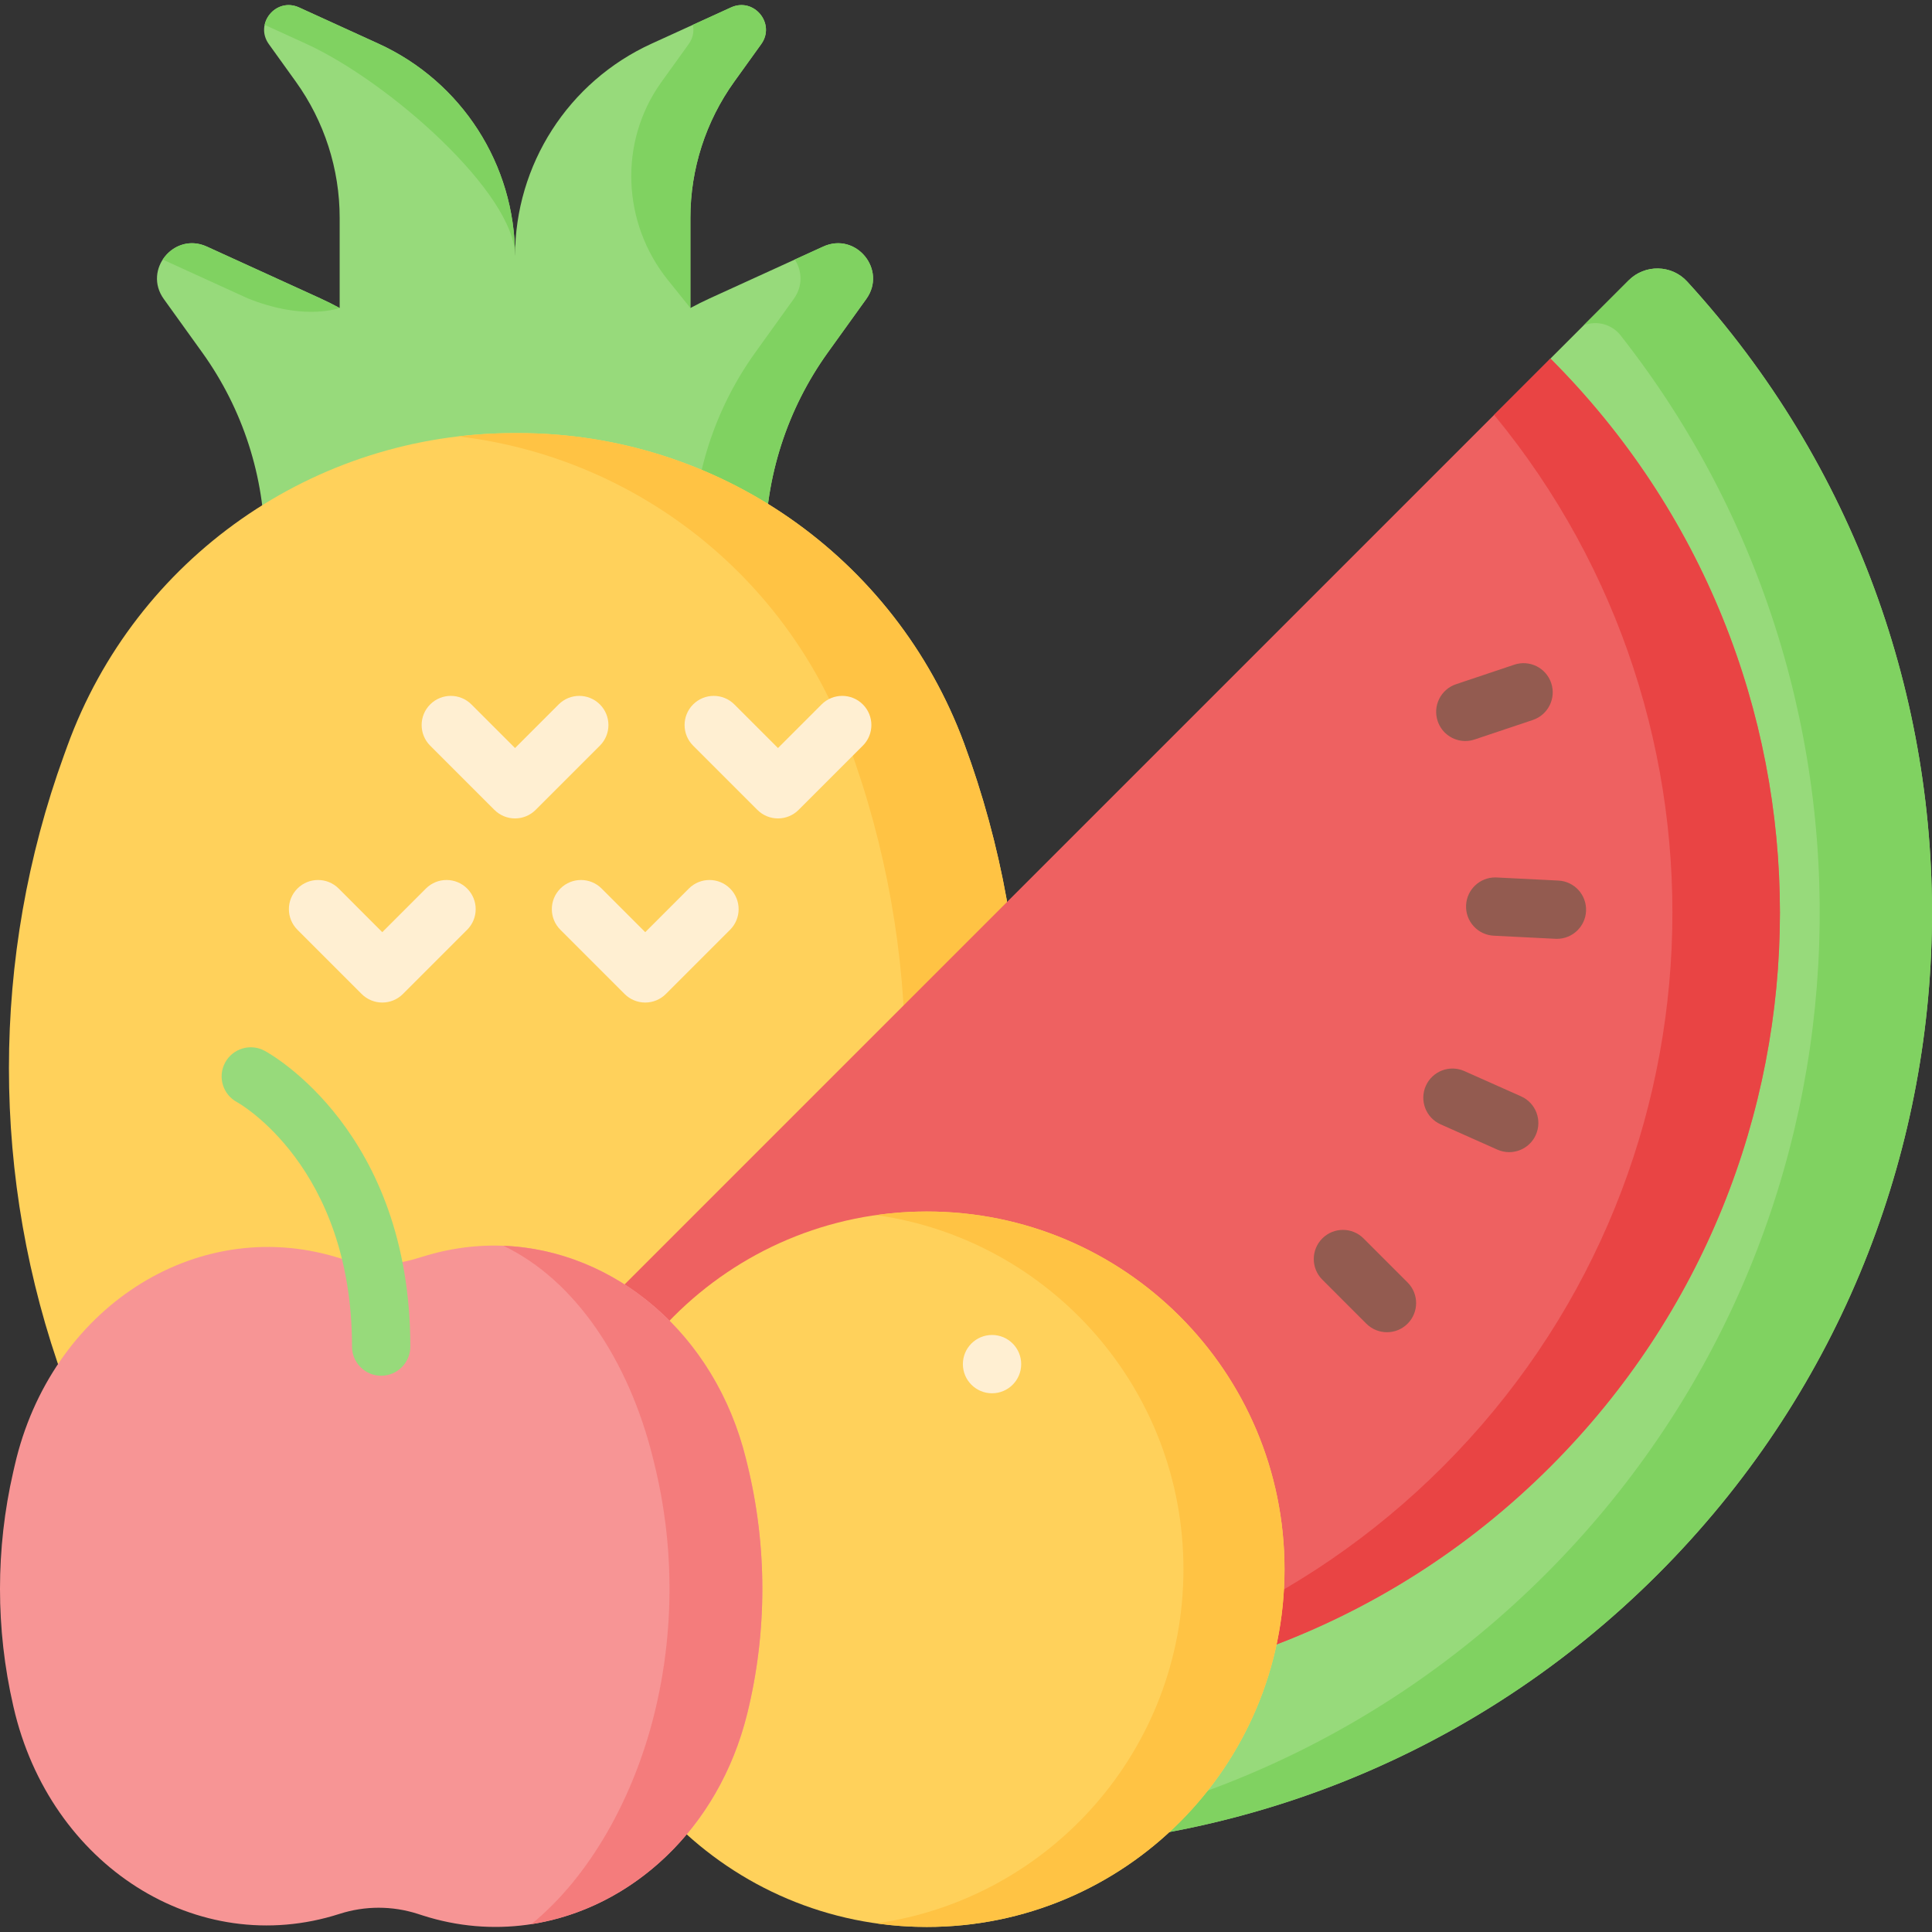
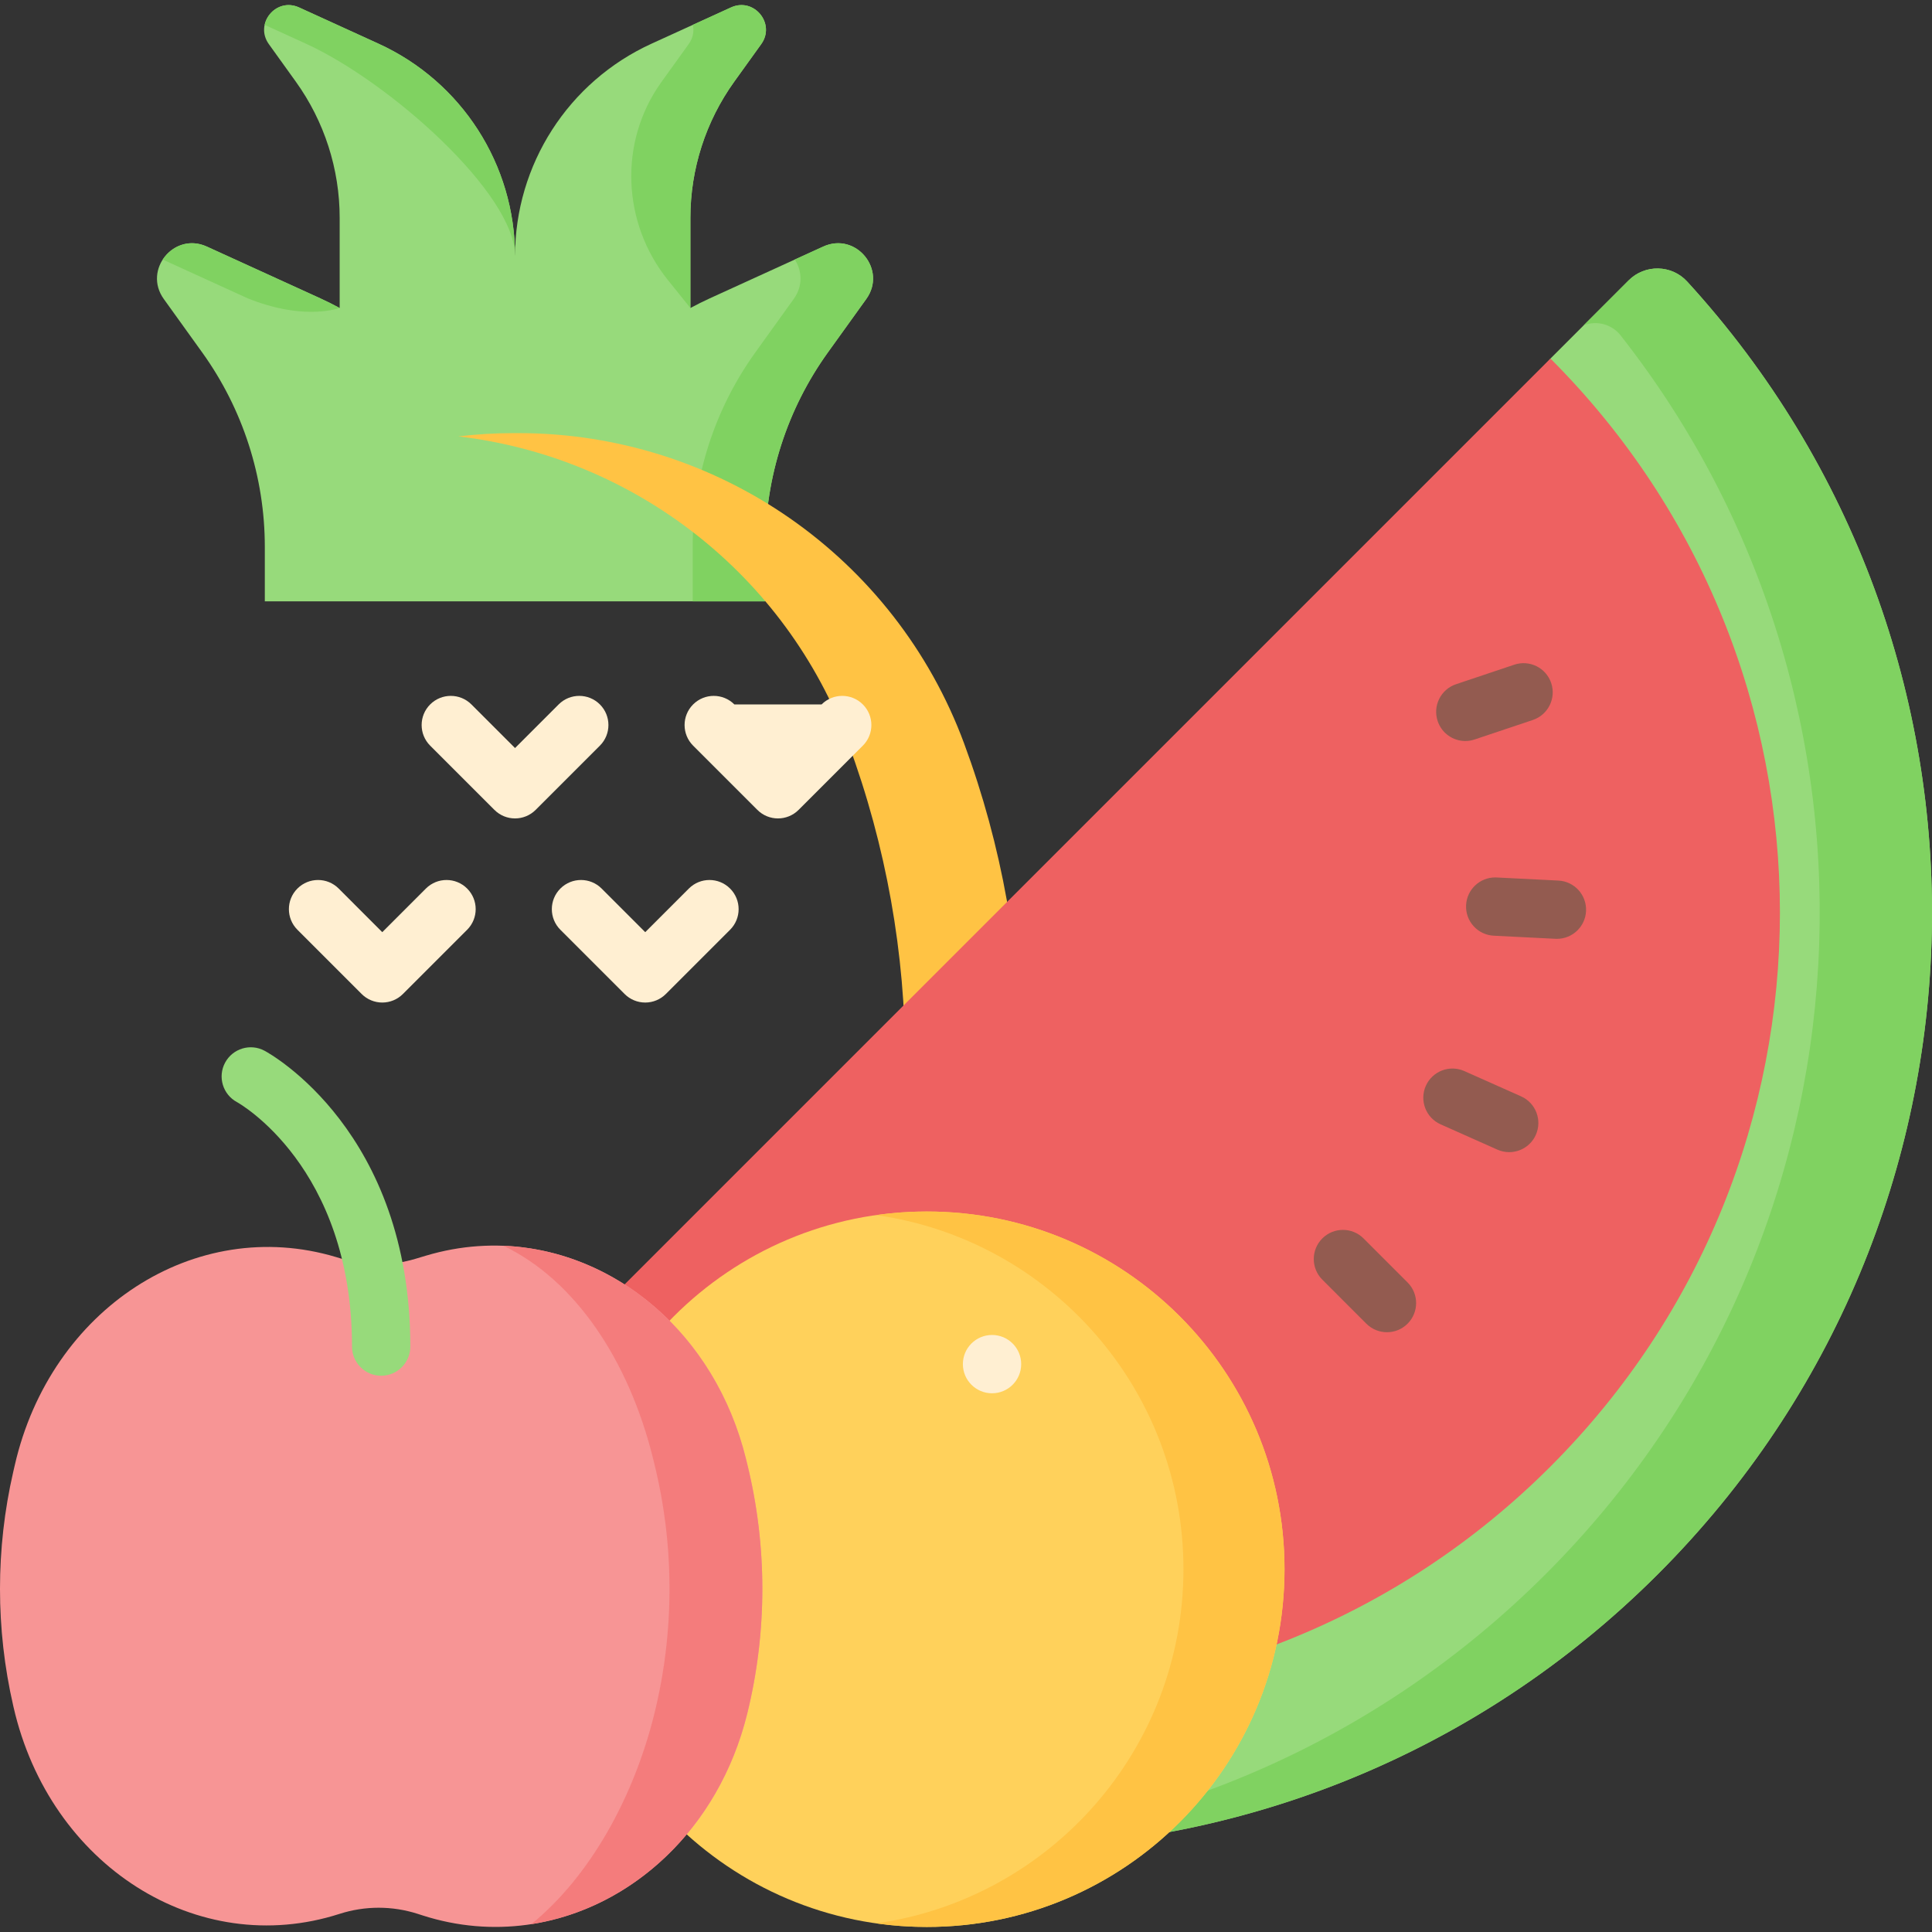
<svg xmlns="http://www.w3.org/2000/svg" width="245" height="245" viewBox="0 0 245 245" fill="none">
  <rect x="0" y="0" width="245" height="245" fill="#333333" stroke="none" />
  <g clip-path="url(#clip0_378_97)">
    <path d="M104.392 31.268L90.014 37.831C89.174 38.214 88.355 38.626 87.55 39.058V32.47V27.628C87.55 21.429 89.496 15.386 93.114 10.352L96.53 5.598C98.397 3.001 95.612 -0.388 92.702 0.94L82.624 5.539C72.078 10.352 65.312 20.878 65.312 32.47C65.312 20.878 58.546 10.352 48 5.539L37.923 0.94C35.013 -0.388 32.227 3.001 34.094 5.598L37.51 10.352C41.128 15.386 43.074 21.429 43.074 27.628V32.47V39.058C42.269 38.626 41.45 38.213 40.611 37.831L26.232 31.268C22.08 29.373 18.106 34.209 20.769 37.916L25.643 44.698C30.805 51.881 33.582 60.503 33.582 69.348V76.258H97.042V69.348C97.042 60.503 99.819 51.881 104.981 44.698L109.855 37.916C112.519 34.209 108.544 29.373 104.392 31.268Z" fill="#97DA7B" />
    <path d="M40.61 37.83L26.23 31.269C23.958 30.229 21.744 31.209 20.64 32.915L31.411 37.83C38.041 40.507 42.271 39.314 43.074 39.057C42.271 38.623 41.448 38.214 40.61 37.83ZM47.999 5.541L37.923 0.942C35.902 0.02 33.945 1.371 33.56 3.15L38.8 5.541C49.345 10.352 65.312 24.525 65.312 32.471C65.312 20.877 58.548 10.352 47.999 5.541ZM92.7 0.942L87.864 3.15C88.037 3.934 87.899 4.807 87.327 5.6L83.911 10.352C83.876 10.402 83.842 10.451 83.802 10.505C78.444 18.062 78.897 28.311 84.709 35.528L87.549 39.057V27.631C87.549 21.429 89.496 15.386 93.114 10.352L96.53 5.6C98.399 3.003 95.614 -0.389 92.7 0.942ZM104.393 31.269L100.785 32.915C101.706 34.325 101.859 36.238 100.652 37.914L95.781 44.697C90.62 51.879 87.84 60.501 87.84 69.349V76.256H97.043V69.349C97.043 60.501 99.818 51.879 104.98 44.697L109.855 37.914C112.517 34.212 108.544 29.371 104.393 31.269Z" fill="#80D261" />
-     <path d="M65.172 215.987C39.819 215.987 17.177 200.117 8.529 176.285L8.11 175.13C-1.192 149.498 -1.192 121.413 8.11 95.781L8.529 94.626C17.177 70.794 39.819 54.924 65.172 54.924H65.746C90.956 54.924 113.501 70.617 122.255 94.258C131.726 119.838 131.906 147.932 122.762 173.63L121.943 175.93C113.398 199.946 90.664 215.987 65.172 215.987Z" fill="#FFD15B" />
    <path d="M129.489 134.641C129.489 147.828 127.246 161.014 122.761 173.629L121.942 175.931C113.399 199.948 90.664 215.989 65.174 215.989C62.699 215.989 60.249 215.836 57.838 215.54C80.268 212.789 99.542 197.611 107.252 175.931L108.07 173.629C112.561 161.014 114.799 147.823 114.799 134.636C114.799 120.957 112.389 107.282 107.568 94.258C99.641 72.849 80.406 57.962 58.124 55.34C60.446 55.064 62.797 54.925 65.174 54.925H65.745C90.955 54.925 113.503 70.616 122.253 94.258C127.079 107.282 129.489 120.962 129.489 134.641Z" fill="#FFC344" />
    <path d="M206.533 35.553C208.601 33.485 211.983 33.55 213.958 35.708C256.546 82.26 255.311 154.554 210.252 199.613C163.923 245.942 88.803 245.942 42.474 199.613L56.111 185.976L134.823 118.963L196.609 45.477L206.533 35.553Z" fill="#97DA7B" />
    <path d="M210.25 199.613C185.277 224.586 151.934 236.096 119.251 234.149C147.196 232.478 174.664 220.963 196.014 199.613C238.929 156.698 242.091 89.078 205.504 42.524C204.401 41.12 202.506 40.605 200.84 41.246L206.531 35.554C208.599 33.486 211.981 33.551 213.956 35.709C256.548 82.26 255.313 154.555 210.25 199.613Z" fill="#80D261" />
    <path d="M196.614 45.471C235.414 84.271 235.414 147.176 196.614 185.975C157.815 224.775 94.91 224.775 56.111 185.975L126.363 115.723L196.614 45.471Z" fill="#EE6161" />
-     <path d="M196.615 185.978C175.482 207.111 147.191 216.733 119.546 214.84C142.656 213.263 165.317 203.64 182.985 185.978C219.483 149.474 221.642 91.641 189.472 52.614L196.615 45.471C235.415 84.271 235.415 147.177 196.615 185.978Z" fill="#E94444" />
    <path d="M117.529 244.358C142.582 244.358 162.891 224.048 162.891 198.995C162.891 173.943 142.582 153.633 117.529 153.633C92.476 153.633 72.167 173.943 72.167 198.995C72.167 224.048 92.476 244.358 117.529 244.358Z" fill="#FFD15B" />
    <path d="M162.892 198.996C162.892 224.048 142.582 244.358 117.53 244.358C115.356 244.358 113.212 244.205 111.122 243.905C133.142 240.794 150.075 221.874 150.075 198.996C150.075 176.118 133.142 157.199 111.122 154.088C113.212 153.788 115.356 153.635 117.53 153.635C142.582 153.635 162.892 173.944 162.892 198.996Z" fill="#FFC344" />
    <path d="M53.584 242.896L52.995 242.706C49.745 241.662 46.293 241.662 43.043 242.706C25.062 248.485 6.336 236.609 1.722 216.501L1.672 216.282C-0.558 206.57 -0.558 196.394 1.672 186.681L1.875 185.796C6.431 165.942 24.768 154.065 42.612 159.409L43.365 159.635C46.413 160.548 49.624 160.548 52.672 159.635L54.006 159.236C71.624 153.959 89.773 165.473 94.591 184.981L94.751 185.632C97.313 196.008 97.313 206.956 94.751 217.331C89.872 237.093 71.339 248.602 53.584 242.896Z" fill="#F79595" />
    <path d="M94.751 217.329C91.142 231.936 80.081 242.036 67.382 244.003C74.757 238.004 80.337 228.027 82.979 217.329C85.542 206.958 85.542 196.009 82.979 185.632L82.821 184.982C79.745 172.52 72.942 162.335 63.838 157.978C77.936 158.535 90.674 169.114 94.593 184.982L94.751 185.632C97.314 196.009 97.314 206.958 94.751 217.329Z" fill="#F47C7C" />
    <path d="M48.337 174.459C46.294 174.459 44.639 172.804 44.639 170.762C44.639 147.881 30.196 139.839 30.05 139.76C28.252 138.792 27.579 136.549 28.547 134.752C29.516 132.955 31.758 132.281 33.555 133.25C34.31 133.656 52.033 143.513 52.033 170.762C52.034 172.804 50.379 174.459 48.337 174.459Z" fill="#97DA7B" />
    <path d="M175.883 168.941C174.937 168.941 173.99 168.58 173.268 167.859L167.685 162.275C166.241 160.831 166.241 158.49 167.685 157.047C169.129 155.603 171.47 155.603 172.914 157.047L178.497 162.63C179.941 164.074 179.941 166.415 178.497 167.859C177.775 168.58 176.829 168.941 175.883 168.941Z" fill="#935B50" />
    <path d="M191.383 146.105C190.88 146.105 190.369 146.002 189.88 145.784L182.684 142.578C180.819 141.747 179.981 139.561 180.811 137.696C181.643 135.832 183.828 134.992 185.693 135.824L192.89 139.03C194.755 139.862 195.593 142.047 194.762 143.912C194.149 145.288 192.799 146.105 191.383 146.105Z" fill="#935B50" />
    <path d="M197.438 119.055C197.376 119.055 197.314 119.054 197.25 119.051L189.424 118.658C187.384 118.556 185.814 116.82 185.917 114.781C186.015 112.804 187.65 111.269 189.606 111.269C189.668 111.269 189.731 111.27 189.794 111.274L197.621 111.666C199.66 111.768 201.23 113.504 201.128 115.544C201.029 117.52 199.395 119.055 197.438 119.055Z" fill="#935B50" />
    <path d="M185.819 93.969C184.273 93.969 182.832 92.993 182.314 91.446C181.665 89.51 182.708 87.415 184.645 86.766L192.031 84.289C193.965 83.641 196.062 84.684 196.711 86.62C197.36 88.556 196.317 90.651 194.38 91.301L186.995 93.777C186.605 93.907 186.208 93.969 185.819 93.969Z" fill="#935B50" />
    <path d="M65.312 103.786C64.366 103.786 63.42 103.425 62.698 102.703L54.552 94.558C53.108 93.114 53.108 90.773 54.551 89.329C55.996 87.885 58.337 87.885 59.78 89.329L65.312 94.861L70.844 89.329C72.288 87.885 74.629 87.885 76.073 89.329C77.516 90.773 77.517 93.114 76.072 94.558L67.926 102.703C67.204 103.424 66.258 103.786 65.312 103.786Z" fill="#FFEFD2" />
-     <path d="M98.657 103.786C97.711 103.786 96.764 103.425 96.043 102.703L87.897 94.558C86.452 93.114 86.452 90.773 87.896 89.329C89.341 87.885 91.682 87.885 93.125 89.329L98.657 94.861L104.189 89.329C105.633 87.885 107.974 87.885 109.418 89.329C110.862 90.773 110.862 93.114 109.417 94.558L101.271 102.703C100.549 103.424 99.603 103.786 98.657 103.786Z" fill="#FFEFD2" />
+     <path d="M98.657 103.786C97.711 103.786 96.764 103.425 96.043 102.703L87.897 94.558C86.452 93.114 86.452 90.773 87.896 89.329C89.341 87.885 91.682 87.885 93.125 89.329L104.189 89.329C105.633 87.885 107.974 87.885 109.418 89.329C110.862 90.773 110.862 93.114 109.417 94.558L101.271 102.703C100.549 103.424 99.603 103.786 98.657 103.786Z" fill="#FFEFD2" />
    <path d="M48.478 127.134C47.498 127.134 46.558 126.745 45.864 126.051L37.718 117.905C36.274 116.461 36.274 114.12 37.718 112.677C39.162 111.233 41.503 111.233 42.947 112.677L48.478 118.209L54.01 112.677C55.455 111.233 57.795 111.233 59.239 112.677C60.683 114.121 60.683 116.462 59.239 117.905L51.093 126.051C50.399 126.745 49.459 127.134 48.478 127.134Z" fill="#FFEFD2" />
    <path d="M81.823 127.134C80.842 127.134 79.902 126.745 79.208 126.051L71.062 117.905C69.618 116.461 69.618 114.12 71.063 112.677C72.507 111.233 74.848 111.233 76.291 112.677L81.823 118.209L87.355 112.677C88.799 111.233 91.139 111.233 92.583 112.677C94.027 114.121 94.027 116.462 92.583 117.905L84.437 126.051C83.744 126.745 82.804 127.134 81.823 127.134Z" fill="#FFEFD2" />
    <path d="M125.802 176.684C127.843 176.684 129.499 175.029 129.499 172.987C129.499 170.945 127.843 169.29 125.802 169.29C123.76 169.29 122.104 170.945 122.104 172.987C122.104 175.029 123.76 176.684 125.802 176.684Z" fill="#FFEFD2" />
  </g>
  <defs>
    <clipPath id="clip0_378_97">
      <rect width="245" height="245" fill="white" />
    </clipPath>
  </defs>
</svg>